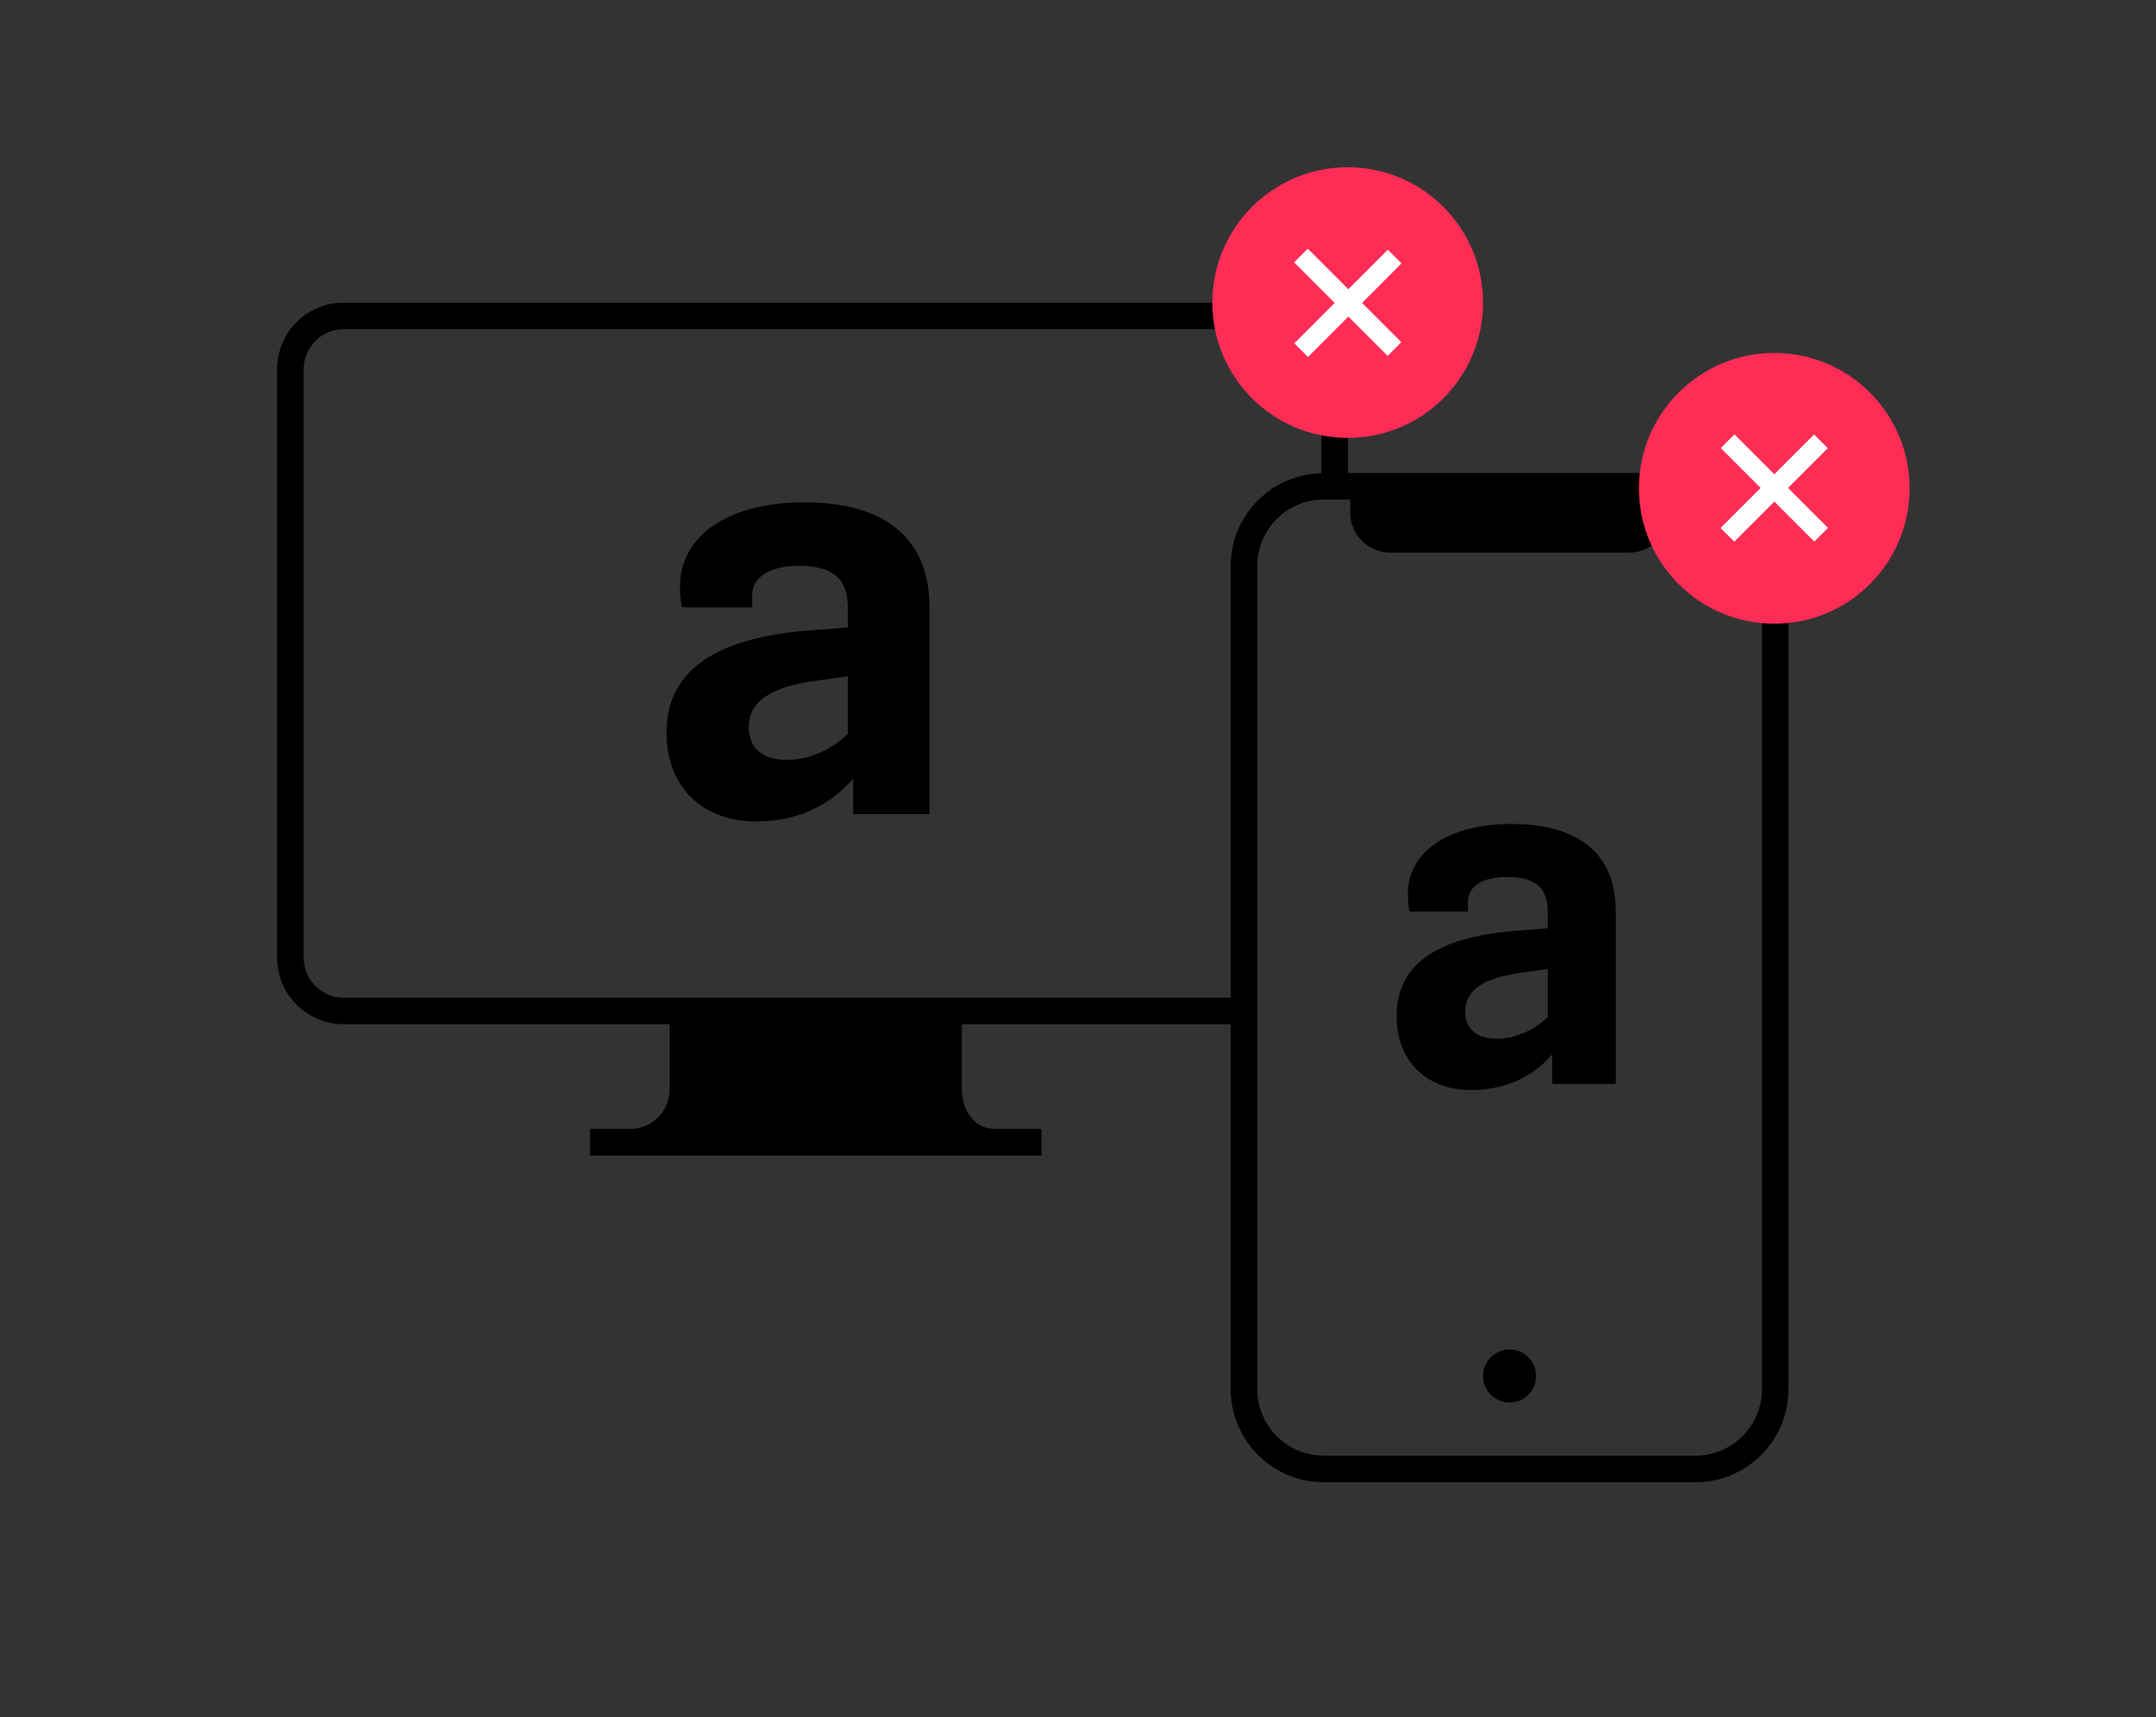
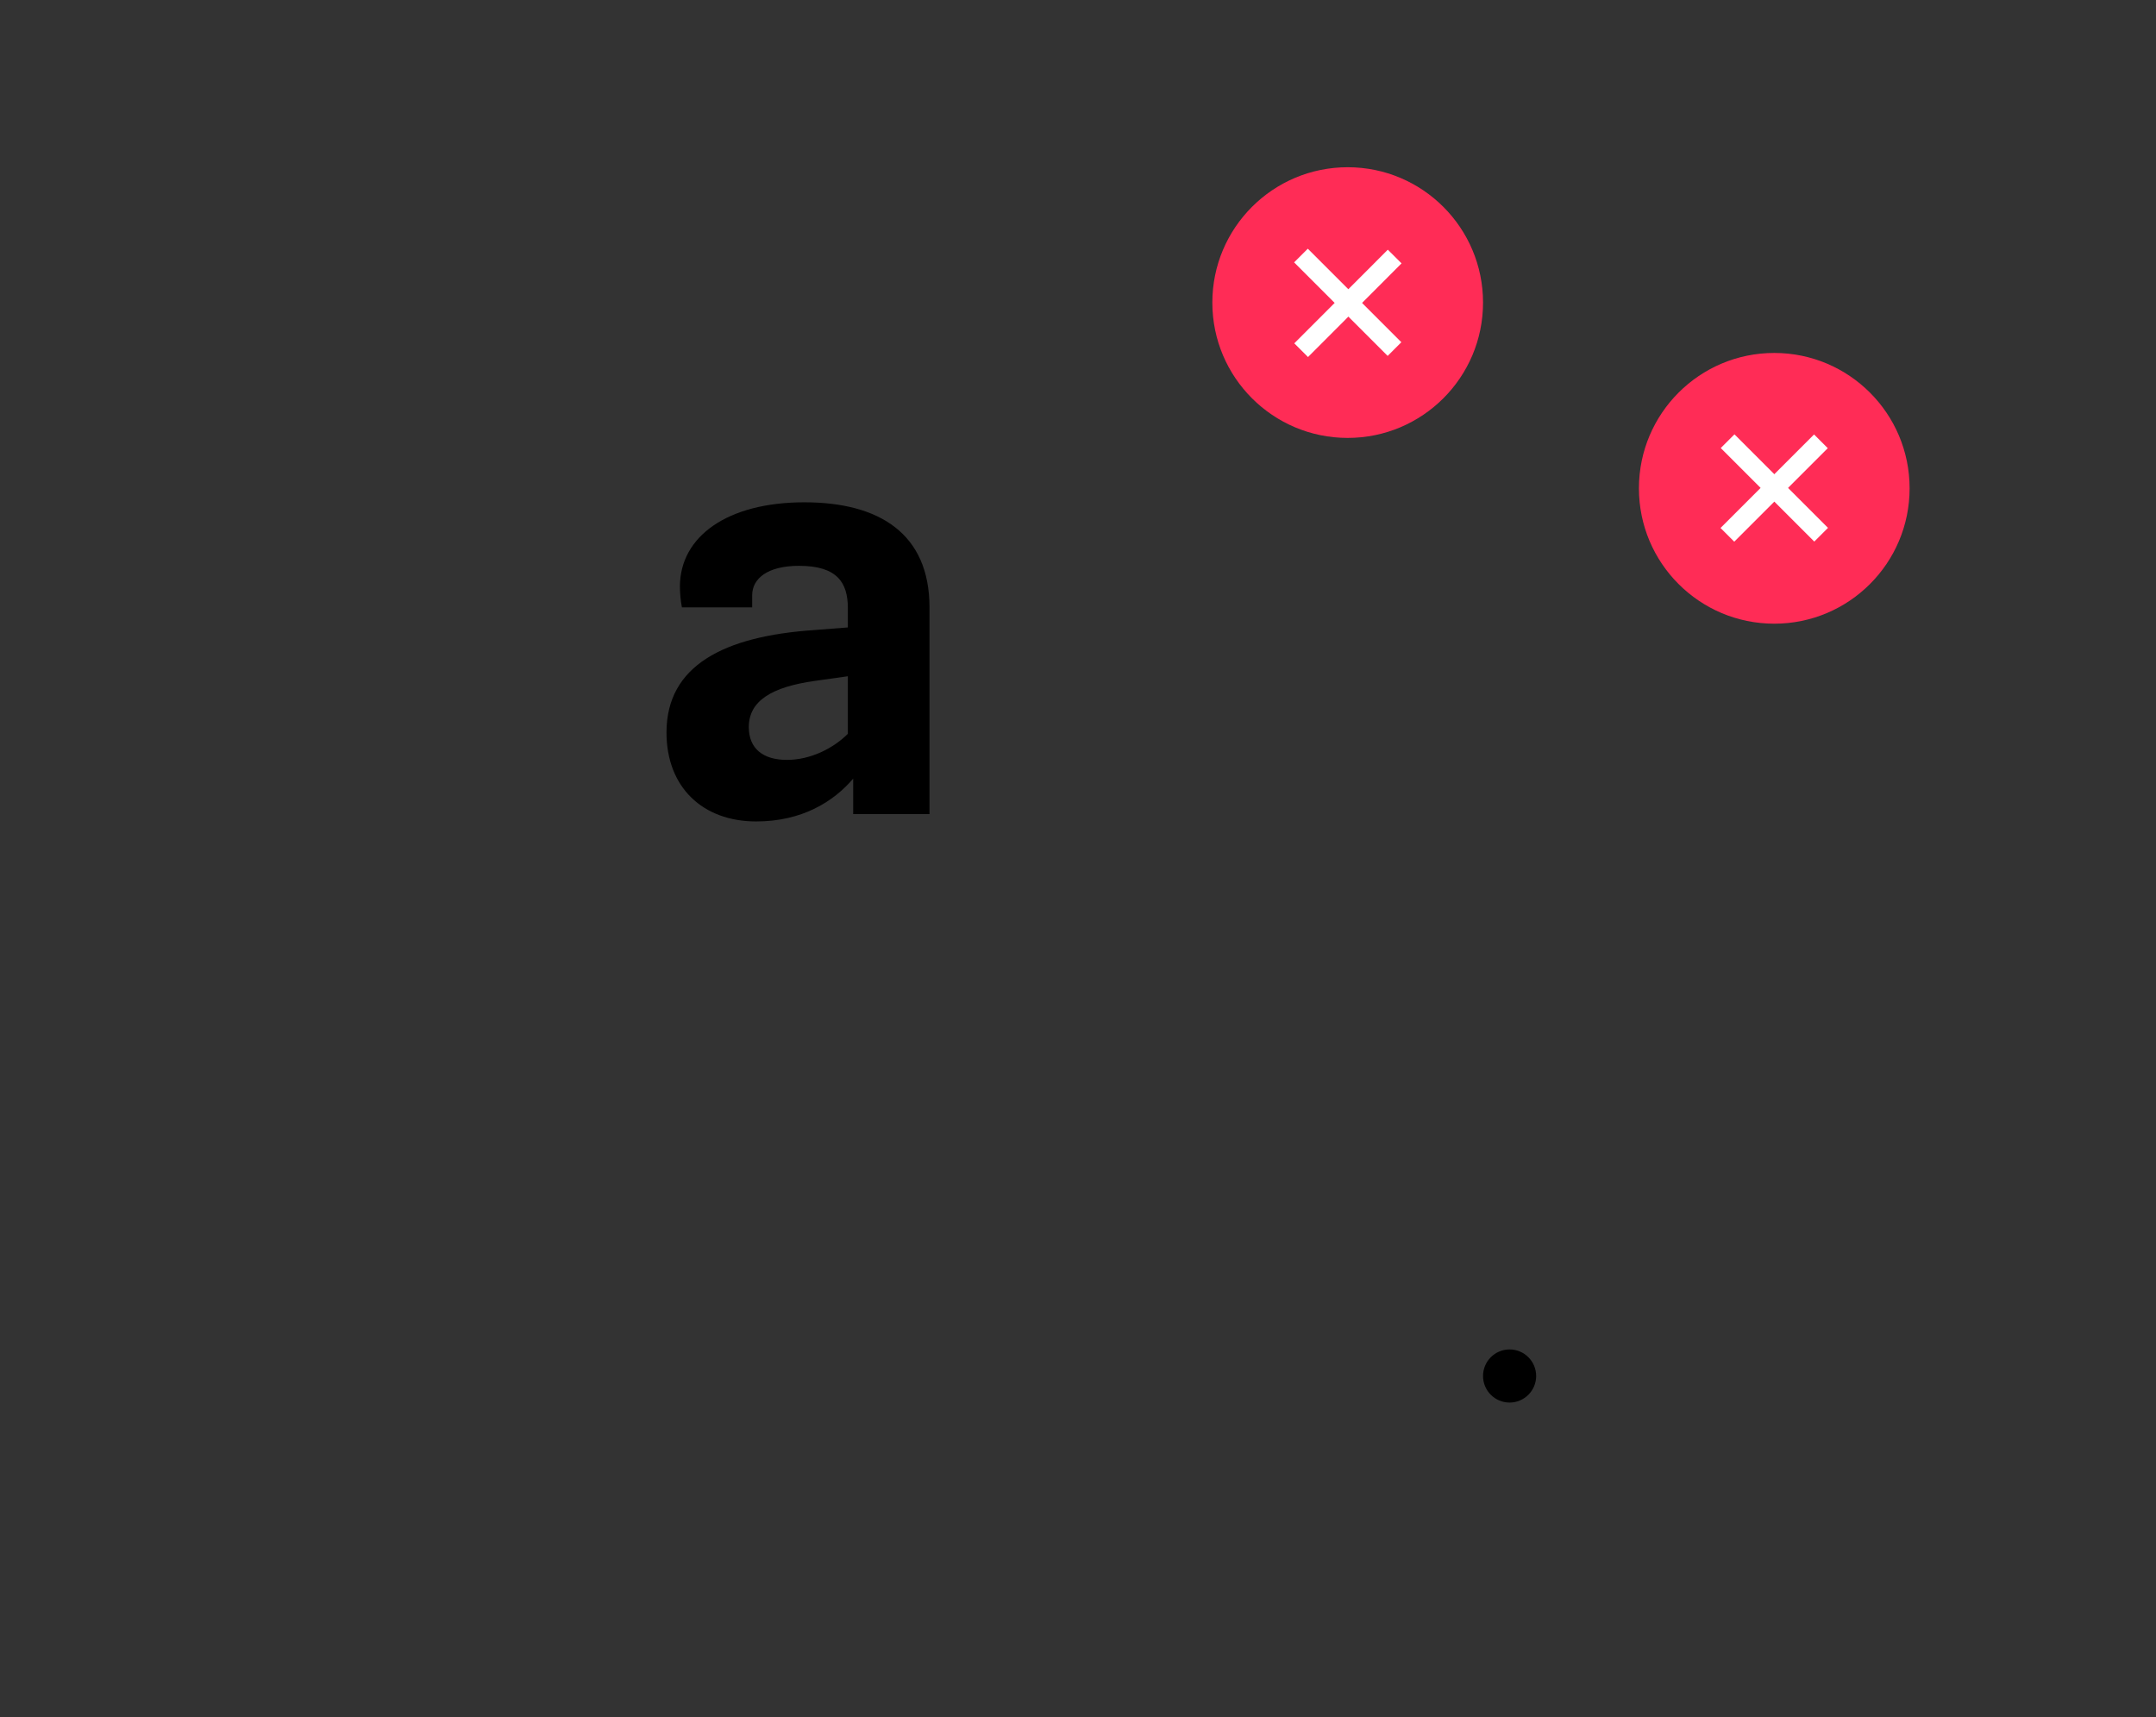
<svg xmlns="http://www.w3.org/2000/svg" id="Ebene_1" x="0px" y="0px" width="87.667px" height="69.833px" viewBox="0 0 87.667 69.833" xml:space="preserve">
  <rect x="0" y="0" width="87.667" height="69.833" fill="#333333" stroke="none" />
  <path d="M61.382,54.872c-0.596,0-1.079,0.484-1.079,1.08s0.483,1.08,1.079,1.08c0.597,0,1.081-0.484,1.081-1.08  S61.979,54.872,61.382,54.872" />
-   <path d="M71.644,56.491c0,1.49-1.213,2.699-2.7,2.699H53.823c-1.488,0-2.7-1.209-2.7-2.699V23.012c0-1.49,1.212-2.7,2.7-2.7h1.081  v0.54c0,0.891,0.728,1.619,1.619,1.619h9.721c0.891,0,1.619-0.729,1.619-1.619v-0.54h1.081c1.487,0,2.7,1.21,2.7,2.7V56.491z   M13.968,40.567c-0.893,0-1.619-0.729-1.619-1.621v-23.94c0-0.893,0.727-1.619,1.619-1.619h38.143c0.893,0,1.619,0.727,1.619,1.619  v4.235c-2.041,0.05-3.687,1.718-3.687,3.771v17.555H13.968z M68.944,19.232h-1.081H54.904h-0.093v-4.227  c0-1.489-1.212-2.699-2.7-2.699H13.968c-1.489,0-2.699,1.21-2.699,2.699v23.94c0,1.49,1.21,2.701,2.699,2.701H27.23v2.641  c-0.002,0.881-0.701,1.617-1.59,1.617h-1.646l0.003,1.08h18.354l-0.002-1.08h-1.918c-0.852,0-1.321-0.828-1.321-1.621v-2.637h10.934  v14.844c0,2.086,1.694,3.781,3.779,3.781h15.121c2.083,0,3.779-1.695,3.779-3.781V23.012C72.723,20.927,71.027,19.232,68.944,19.232  " />
-   <path d="M62.935,41.35c-0.499,0.5-1.269,0.887-2.063,0.887c-0.816,0-1.292-0.387-1.292-1.113c0-0.883,0.771-1.359,2.244-1.564  l1.111-0.158V41.35z M61.461,33.504c-2.607,0-4.217,1.156-4.217,2.858c0,0.205,0.022,0.475,0.067,0.703h2.382v-0.41  c0-0.564,0.521-0.996,1.586-0.996c1.292,0,1.655,0.568,1.655,1.43v0.656l-1.133,0.092c-3.061,0.205-5.011,1.201-5.011,3.469  c0,1.859,1.224,3.018,3.037,3.018c1.564,0,2.631-0.684,3.288-1.451v1.201h2.587v-7.008C65.704,34.569,64.001,33.504,61.461,33.504" />
  <path d="M34.476,29.838c-0.599,0.598-1.525,1.061-2.476,1.061c-0.979,0-1.552-0.463-1.552-1.334c0-1.062,0.926-1.633,2.694-1.879  l1.333-0.188V29.838z M32.707,20.425c-3.127,0-5.06,1.386-5.06,3.427c0,0.244,0.026,0.572,0.081,0.844h2.857v-0.49  c0-0.68,0.625-1.198,1.904-1.198c1.551,0,1.986,0.681,1.986,1.717v0.788l-1.361,0.107c-3.673,0.246-6.013,1.442-6.013,4.164  c0,2.229,1.471,3.618,3.646,3.618c1.879,0,3.157-0.817,3.945-1.741v1.441h3.103v-8.406C37.795,21.701,35.755,20.425,32.707,20.425" />
  <path fill="#FF2C56" d="M54.8,17.807c3.037,0,5.503-2.463,5.503-5.503S57.837,6.8,54.8,6.8c-3.04,0-5.504,2.464-5.504,5.504  S51.76,17.807,54.8,17.807" />
  <rect x="52.111" y="11.91" transform="matrix(0.707 0.707 -0.707 0.707 24.756 -35.15)" fill="#FFFFFF" width="5.379" height="0.787" />
  <rect x="54.406" y="9.614" transform="matrix(0.708 0.707 -0.707 0.708 24.709 -35.119)" fill="#FFFFFF" width="0.788" height="5.379" />
  <path fill="#FF2C56" d="M72.145,25.361c3.039,0,5.503-2.464,5.503-5.504c0-3.039-2.464-5.505-5.503-5.505  c-3.038,0-5.503,2.466-5.503,5.505C66.642,22.897,69.107,25.361,72.145,25.361" />
  <rect x="69.457" y="19.462" transform="matrix(0.707 0.707 -0.707 0.707 35.18 -45.204)" fill="#FFFFFF" width="5.379" height="0.788" />
  <rect x="71.751" y="17.167" transform="matrix(0.707 0.707 -0.707 0.707 35.172 -45.199)" fill="#FFFFFF" width="0.789" height="5.379" />
</svg>